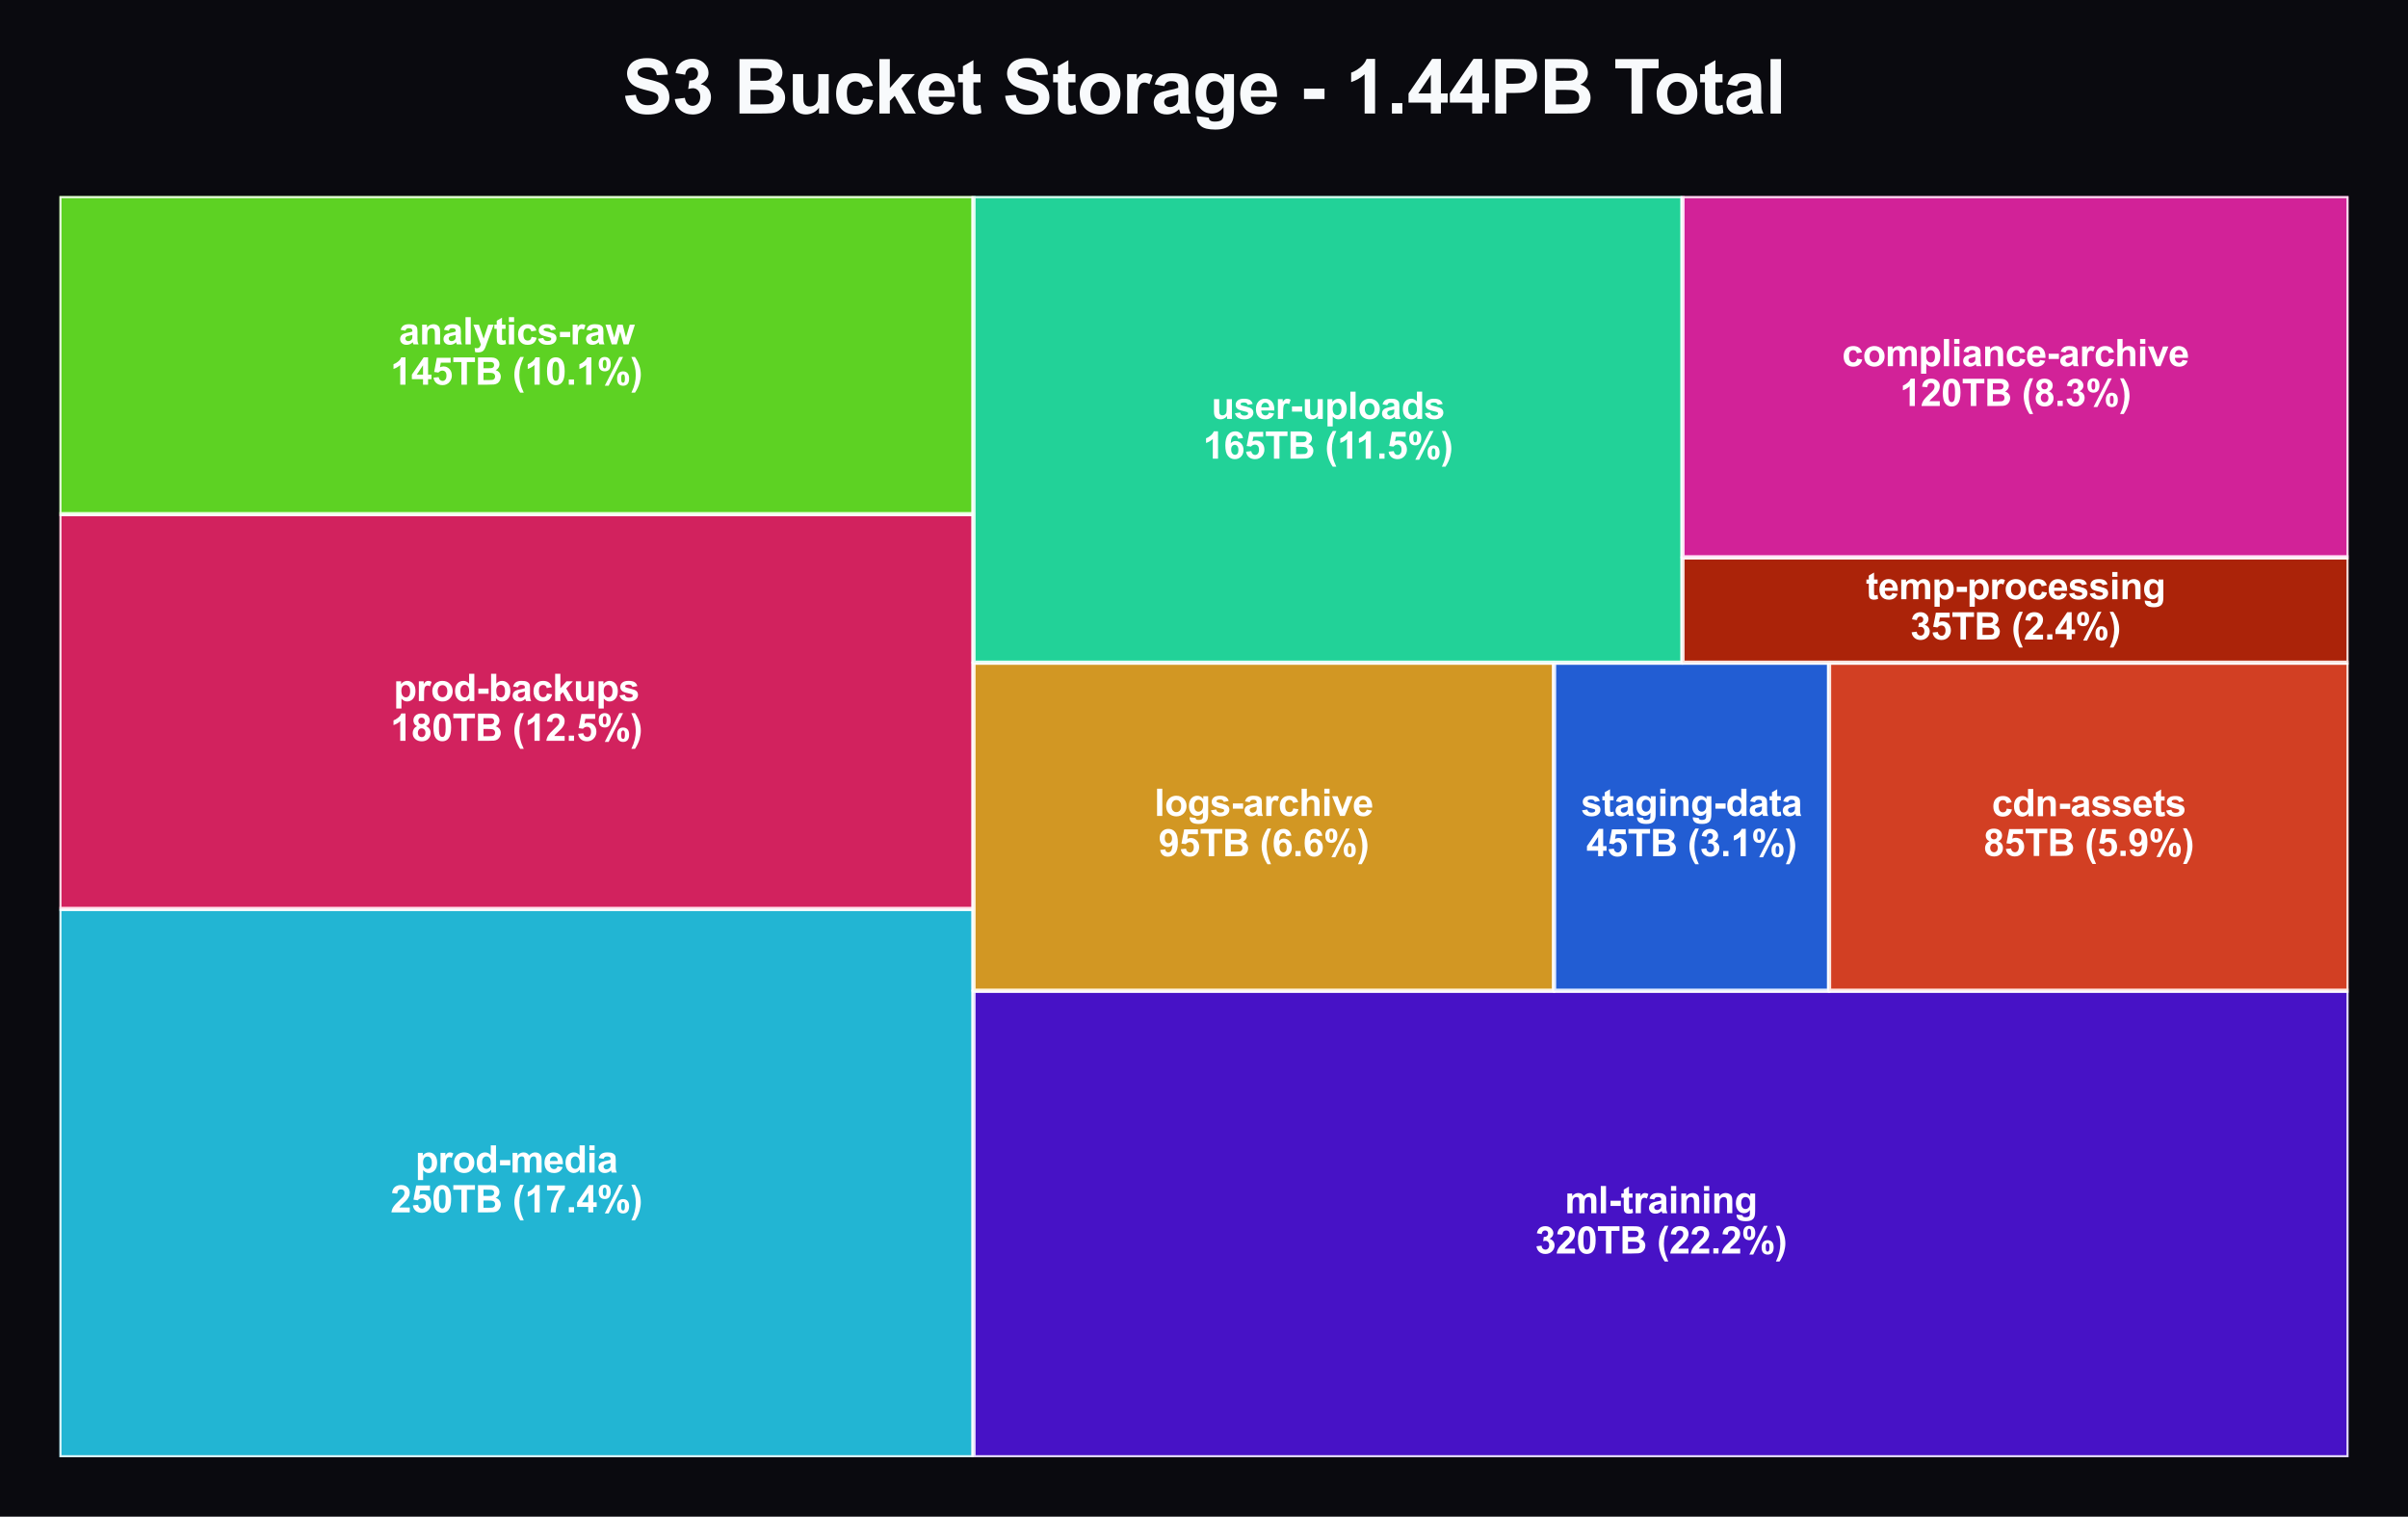
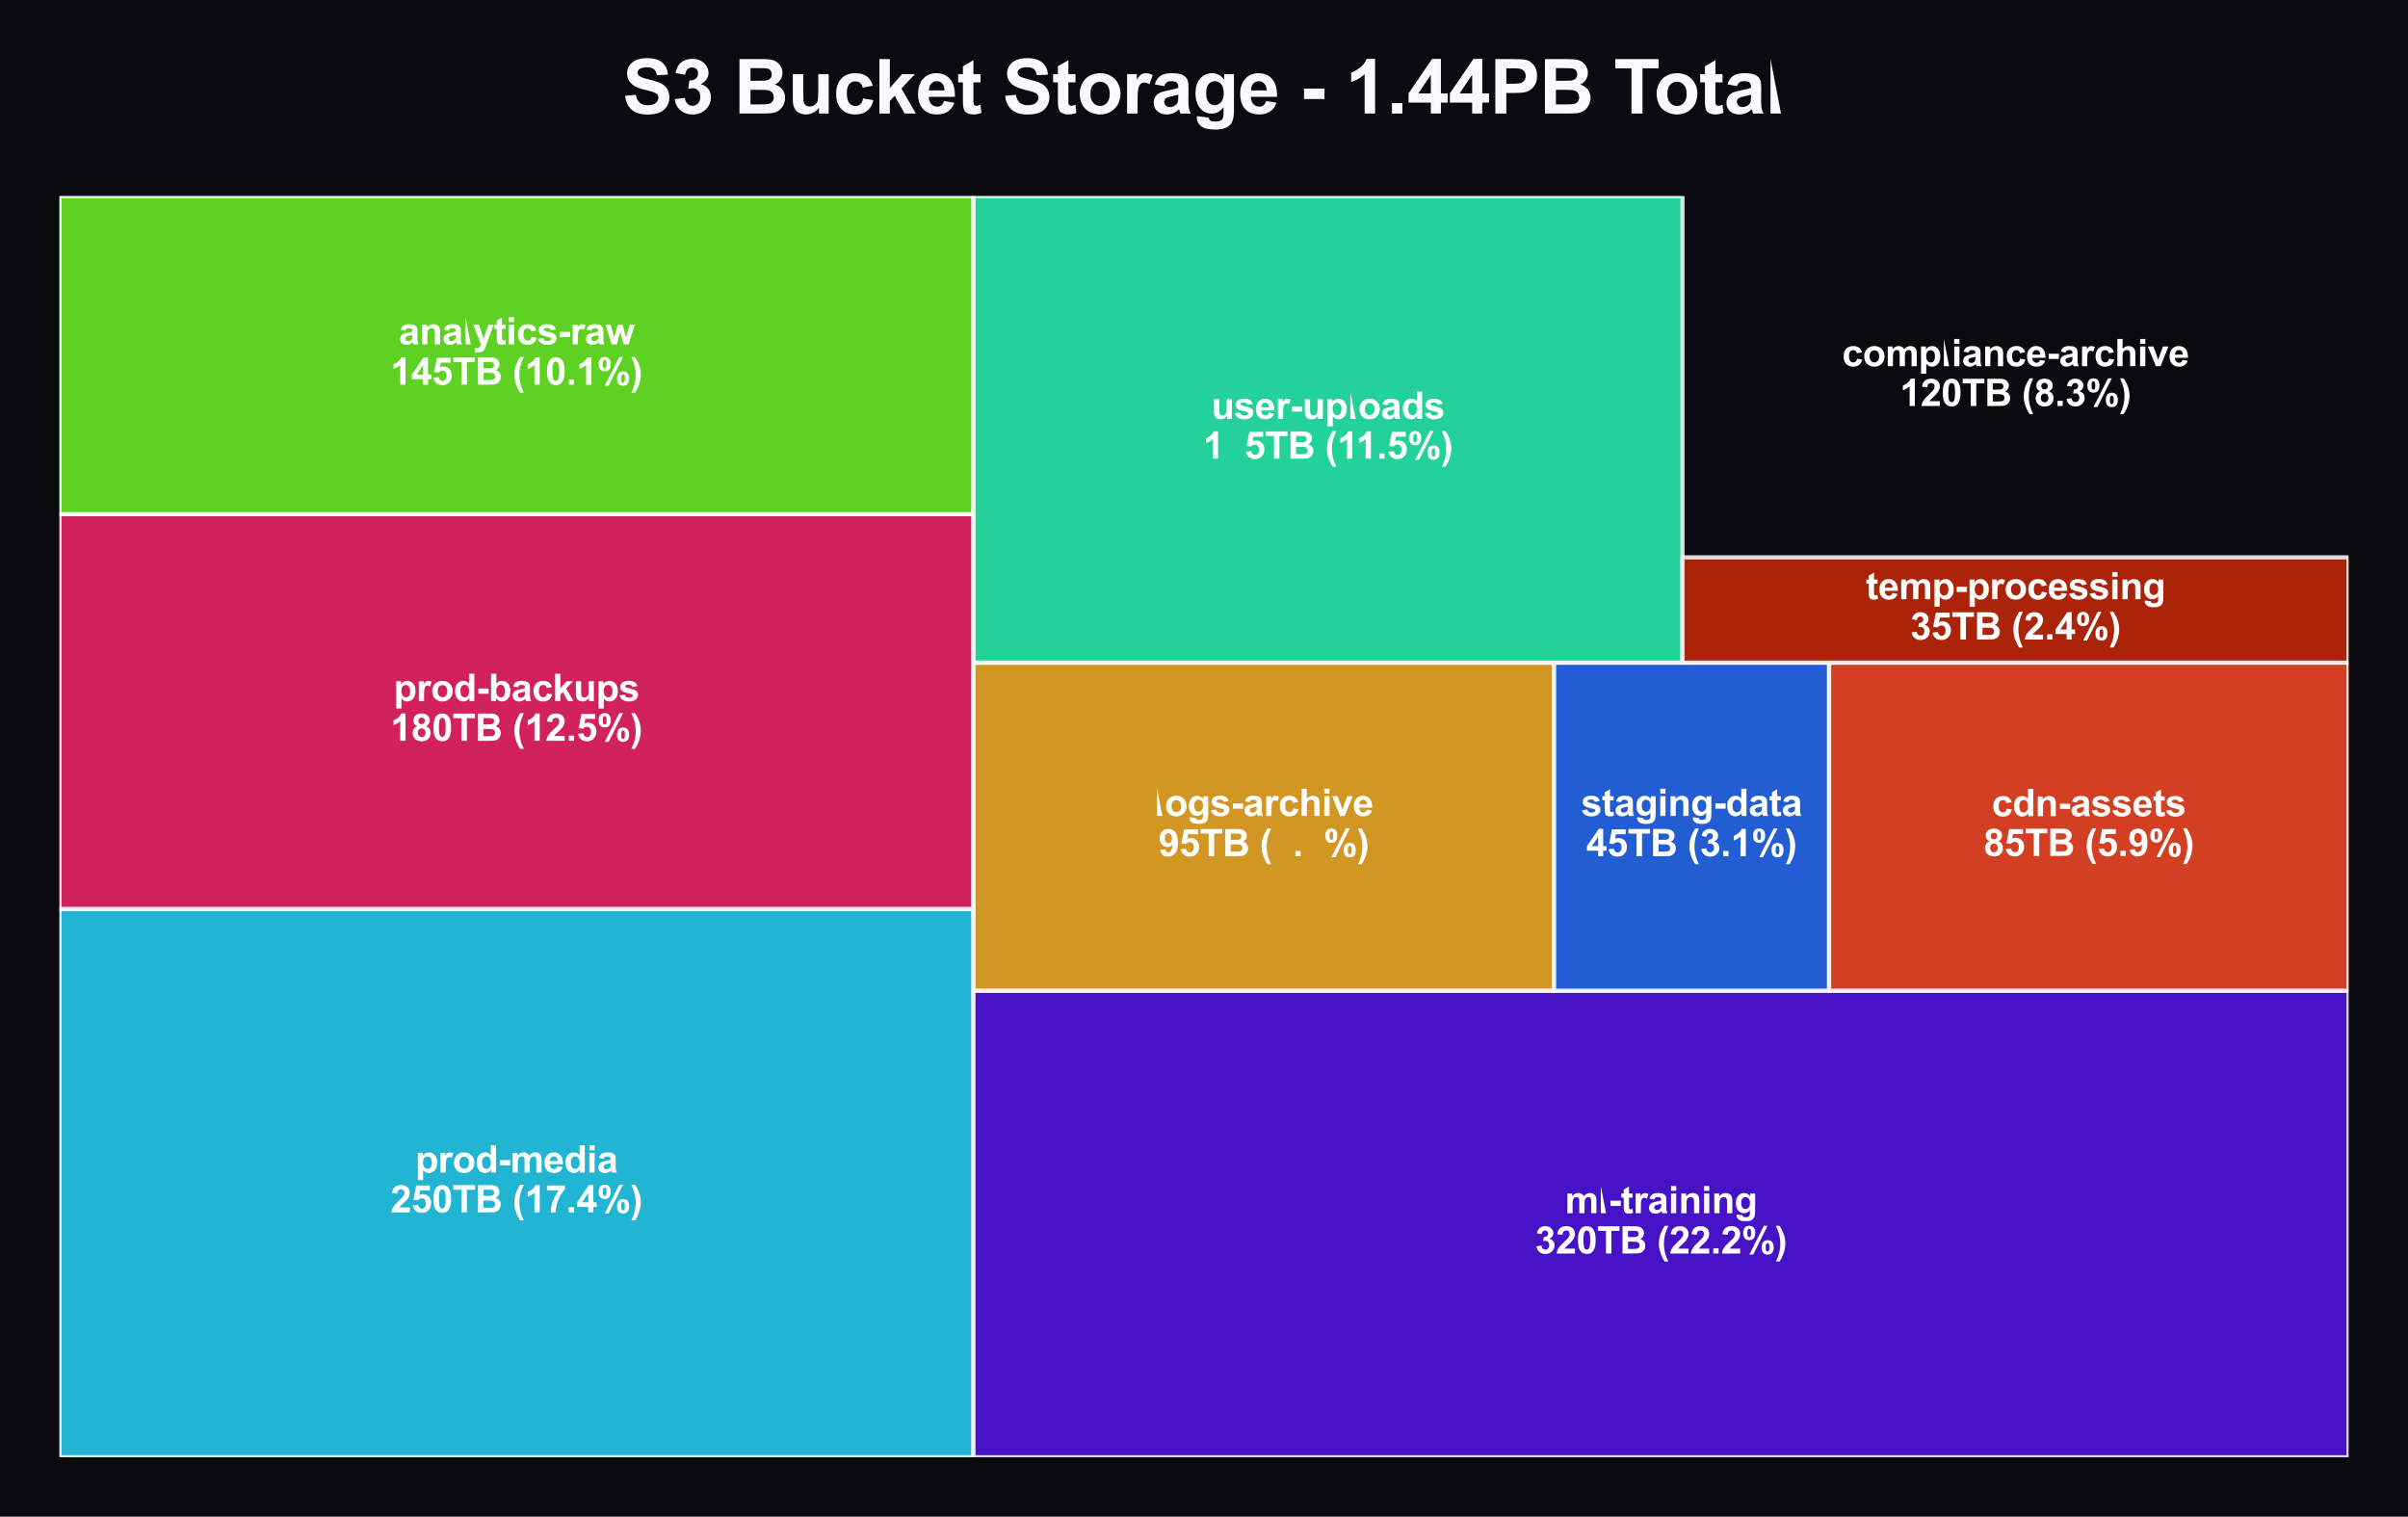
<svg xmlns="http://www.w3.org/2000/svg" xmlns:xlink="http://www.w3.org/1999/xlink" viewBox="0 0 583.2 367.343" version="1.1">
  <defs>
    <style type="text/css">*{stroke-linejoin: round; stroke-linecap: butt}</style>
  </defs>
  <g id="figure_1">
    <g id="patch_1">
      <path d="M 0 367.343  L 583.2 367.343  L 583.2 -0  L 0 -0  z " style="fill: #0a0a0f" />
    </g>
    <g id="axes_1">
      <g id="patch_2">
        <path d="M 14.4 352.943  L 235.775 352.943  L 235.775 220.143  L 14.4 220.143  z " clip-path="url(#p1e239b212c)" style="fill: #27d3f5; opacity: 0.85; stroke: #ffffff; stroke-linejoin: miter" />
      </g>
      <g id="patch_3">
        <path d="M 14.4 220.143  L 235.775 220.143  L 235.775 124.527  L 14.4 124.527  z " clip-path="url(#p1e239b212c)" style="fill: #f5276c; opacity: 0.85; stroke: #ffffff; stroke-linejoin: miter" />
      </g>
      <g id="patch_4">
        <path d="M 14.4 124.527  L 235.775 124.527  L 235.775 47.503  L 14.4 47.503  z " clip-path="url(#p1e239b212c)" style="fill: #6cf527; opacity: 0.85; stroke: #ffffff; stroke-linejoin: miter" />
      </g>
      <g id="patch_5">
        <path d="M 235.775 352.943  L 568.8 352.943  L 568.8 239.948  L 235.775 239.948  z " clip-path="url(#p1e239b212c)" style="fill: #5314e6; opacity: 0.85; stroke: #ffffff; stroke-linejoin: miter" />
      </g>
      <g id="patch_6">
        <path d="M 235.775 239.948  L 376.386 239.948  L 376.386 160.499  L 235.775 160.499  z " clip-path="url(#p1e239b212c)" style="fill: #f5b027; opacity: 0.85; stroke: #ffffff; stroke-linejoin: miter" />
      </g>
      <g id="patch_7">
        <path d="M 376.386 239.948  L 442.991 239.948  L 442.991 160.499  L 376.386 160.499  z " clip-path="url(#p1e239b212c)" style="fill: #276cf5; opacity: 0.85; stroke: #ffffff; stroke-linejoin: miter" />
      </g>
      <g id="patch_8">
        <path d="M 442.991 239.948  L 568.8 239.948  L 568.8 160.499  L 442.991 160.499  z " clip-path="url(#p1e239b212c)" style="fill: #f54927; opacity: 0.85; stroke: #ffffff; stroke-linejoin: miter" />
      </g>
      <g id="patch_9">
        <path d="M 235.775 160.499  L 407.491 160.499  L 407.491 47.503  L 235.775 47.503  z " clip-path="url(#p1e239b212c)" style="fill: #27f5b0; opacity: 0.85; stroke: #ffffff; stroke-linejoin: miter" />
      </g>
      <g id="patch_10">
        <path d="M 407.491 160.499  L 568.8 160.499  L 568.8 134.984  L 407.491 134.984  z " clip-path="url(#p1e239b212c)" style="fill: #c82909; opacity: 0.85; stroke: #ffffff; stroke-linejoin: miter" />
      </g>
      <g id="patch_11">
-         <path d="M 407.491 134.984  L 568.8 134.984  L 568.8 47.503  L 407.491 47.503  z " clip-path="url(#p1e239b212c)" style="fill: #f527b0; opacity: 0.85; stroke: #ffffff; stroke-linejoin: miter" />
-       </g>
+         </g>
      <g id="text_1">
        <g style="fill: #ffffff" transform="translate(100.587 283.998) scale(0.09 -0.09)">
          <defs>
            <path id="Arial-BoldMT-70" d="M 434 3319  L 1253 3319  L 1253 2831  Q 1413 3081 1684 3237  Q 1956 3394 2288 3394  Q 2866 3394 3269 2941  Q 3672 2488 3672 1678  Q 3672 847 3265 386  Q 2859 -75 2281 -75  Q 2006 -75 1782 34  Q 1559 144 1313 409  L 1313 -1263  L 434 -1263  L 434 3319  z M 1303 1716  Q 1303 1156 1525 889  Q 1747 622 2066 622  Q 2372 622 2575 867  Q 2778 1113 2778 1672  Q 2778 2194 2568 2447  Q 2359 2700 2050 2700  Q 1728 2700 1515 2451  Q 1303 2203 1303 1716  z " transform="scale(0.016)" />
            <path id="Arial-BoldMT-72" d="M 1300 0  L 422 0  L 422 3319  L 1238 3319  L 1238 2847  Q 1447 3181 1614 3287  Q 1781 3394 1994 3394  Q 2294 3394 2572 3228  L 2300 2463  Q 2078 2606 1888 2606  Q 1703 2606 1575 2504  Q 1447 2403 1373 2137  Q 1300 1872 1300 1025  L 1300 0  z " transform="scale(0.016)" />
            <path id="Arial-BoldMT-6f" d="M 256 1706  Q 256 2144 472 2553  Q 688 2963 1083 3178  Q 1478 3394 1966 3394  Q 2719 3394 3200 2905  Q 3681 2416 3681 1669  Q 3681 916 3195 420  Q 2709 -75 1972 -75  Q 1516 -75 1102 131  Q 688 338 472 736  Q 256 1134 256 1706  z M 1156 1659  Q 1156 1166 1390 903  Q 1625 641 1969 641  Q 2313 641 2545 903  Q 2778 1166 2778 1666  Q 2778 2153 2545 2415  Q 2313 2678 1969 2678  Q 1625 2678 1390 2415  Q 1156 2153 1156 1659  z " transform="scale(0.016)" />
            <path id="Arial-BoldMT-64" d="M 3503 0  L 2688 0  L 2688 488  Q 2484 203 2207 64  Q 1931 -75 1650 -75  Q 1078 -75 670 386  Q 263 847 263 1672  Q 263 2516 659 2955  Q 1056 3394 1663 3394  Q 2219 3394 2625 2931  L 2625 4581  L 3503 4581  L 3503 0  z M 1159 1731  Q 1159 1200 1306 963  Q 1519 619 1900 619  Q 2203 619 2415 876  Q 2628 1134 2628 1647  Q 2628 2219 2422 2470  Q 2216 2722 1894 2722  Q 1581 2722 1370 2473  Q 1159 2225 1159 1731  z " transform="scale(0.016)" />
            <path id="Arial-BoldMT-2d" d="M 359 1222  L 359 2100  L 2084 2100  L 2084 1222  L 359 1222  z " transform="scale(0.016)" />
            <path id="Arial-BoldMT-6d" d="M 394 3319  L 1203 3319  L 1203 2866  Q 1638 3394 2238 3394  Q 2556 3394 2790 3262  Q 3025 3131 3175 2866  Q 3394 3131 3647 3262  Q 3900 3394 4188 3394  Q 4553 3394 4806 3245  Q 5059 3097 5184 2809  Q 5275 2597 5275 2122  L 5275 0  L 4397 0  L 4397 1897  Q 4397 2391 4306 2534  Q 4184 2722 3931 2722  Q 3747 2722 3584 2609  Q 3422 2497 3350 2280  Q 3278 2063 3278 1594  L 3278 0  L 2400 0  L 2400 1819  Q 2400 2303 2353 2443  Q 2306 2584 2207 2653  Q 2109 2722 1941 2722  Q 1738 2722 1575 2612  Q 1413 2503 1342 2297  Q 1272 2091 1272 1613  L 1272 0  L 394 0  L 394 3319  z " transform="scale(0.016)" />
            <path id="Arial-BoldMT-65" d="M 2381 1056  L 3256 909  Q 3088 428 2723 176  Q 2359 -75 1813 -75  Q 947 -75 531 491  Q 203 944 203 1634  Q 203 2459 634 2926  Q 1066 3394 1725 3394  Q 2466 3394 2894 2905  Q 3322 2416 3303 1406  L 1103 1406  Q 1113 1016 1316 798  Q 1519 581 1822 581  Q 2028 581 2168 693  Q 2309 806 2381 1056  z M 2431 1944  Q 2422 2325 2234 2523  Q 2047 2722 1778 2722  Q 1491 2722 1303 2513  Q 1116 2303 1119 1944  L 2431 1944  z " transform="scale(0.016)" />
            <path id="Arial-BoldMT-69" d="M 459 3769  L 459 4581  L 1338 4581  L 1338 3769  L 459 3769  z M 459 0  L 459 3319  L 1338 3319  L 1338 0  L 459 0  z " transform="scale(0.016)" />
            <path id="Arial-BoldMT-61" d="M 1116 2306  L 319 2450  Q 453 2931 781 3162  Q 1109 3394 1756 3394  Q 2344 3394 2631 3255  Q 2919 3116 3036 2902  Q 3153 2688 3153 2116  L 3144 1091  Q 3144 653 3186 445  Q 3228 238 3344 0  L 2475 0  Q 2441 88 2391 259  Q 2369 338 2359 363  Q 2134 144 1878 34  Q 1622 -75 1331 -75  Q 819 -75 523 203  Q 228 481 228 906  Q 228 1188 362 1408  Q 497 1628 739 1745  Q 981 1863 1438 1950  Q 2053 2066 2291 2166  L 2291 2253  Q 2291 2506 2166 2614  Q 2041 2722 1694 2722  Q 1459 2722 1328 2630  Q 1197 2538 1116 2306  z M 2291 1594  Q 2122 1538 1756 1459  Q 1391 1381 1278 1306  Q 1106 1184 1106 997  Q 1106 813 1243 678  Q 1381 544 1594 544  Q 1831 544 2047 700  Q 2206 819 2256 991  Q 2291 1103 2291 1419  L 2291 1594  z " transform="scale(0.016)" />
          </defs>
          <use xlink:href="#Arial-BoldMT-70" />
          <use xlink:href="#Arial-BoldMT-72" transform="translate(61.084 0)" />
          <use xlink:href="#Arial-BoldMT-6f" transform="translate(100 0)" />
          <use xlink:href="#Arial-BoldMT-64" transform="translate(161.084 0)" />
          <use xlink:href="#Arial-BoldMT-2d" transform="translate(222.168 0)" />
          <use xlink:href="#Arial-BoldMT-6d" transform="translate(255.469 0)" />
          <use xlink:href="#Arial-BoldMT-65" transform="translate(344.385 0)" />
          <use xlink:href="#Arial-BoldMT-64" transform="translate(400 0)" />
          <use xlink:href="#Arial-BoldMT-69" transform="translate(461.084 0)" />
          <use xlink:href="#Arial-BoldMT-61" transform="translate(488.867 0)" />
        </g>
        <g style="fill: #ffffff" transform="translate(94.576 293.636) scale(0.09 -0.09)">
          <defs>
            <path id="Arial-BoldMT-32" d="M 3238 816  L 3238 0  L 159 0  Q 209 463 459 877  Q 709 1291 1447 1975  Q 2041 2528 2175 2725  Q 2356 2997 2356 3263  Q 2356 3556 2198 3714  Q 2041 3872 1763 3872  Q 1488 3872 1325 3706  Q 1163 3541 1138 3156  L 263 3244  Q 341 3969 753 4284  Q 1166 4600 1784 4600  Q 2463 4600 2850 4234  Q 3238 3869 3238 3325  Q 3238 3016 3127 2736  Q 3016 2456 2775 2150  Q 2616 1947 2200 1565  Q 1784 1184 1673 1059  Q 1563 934 1494 816  L 3238 816  z " transform="scale(0.016)" />
            <path id="Arial-BoldMT-35" d="M 284 1178  L 1159 1269  Q 1197 972 1381 798  Q 1566 625 1806 625  Q 2081 625 2272 848  Q 2463 1072 2463 1522  Q 2463 1944 2273 2155  Q 2084 2366 1781 2366  Q 1403 2366 1103 2031  L 391 2134  L 841 4519  L 3163 4519  L 3163 3697  L 1506 3697  L 1369 2919  Q 1663 3066 1969 3066  Q 2553 3066 2959 2641  Q 3366 2216 3366 1538  Q 3366 972 3038 528  Q 2591 -78 1797 -78  Q 1163 -78 763 262  Q 363 603 284 1178  z " transform="scale(0.016)" />
            <path id="Arial-BoldMT-30" d="M 1756 4600  Q 2422 4600 2797 4125  Q 3244 3563 3244 2259  Q 3244 959 2794 391  Q 2422 -78 1756 -78  Q 1088 -78 678 436  Q 269 950 269 2269  Q 269 3563 719 4131  Q 1091 4600 1756 4600  z M 1756 3872  Q 1597 3872 1472 3770  Q 1347 3669 1278 3406  Q 1188 3066 1188 2259  Q 1188 1453 1269 1151  Q 1350 850 1473 750  Q 1597 650 1756 650  Q 1916 650 2041 751  Q 2166 853 2234 1116  Q 2325 1453 2325 2259  Q 2325 3066 2244 3367  Q 2163 3669 2039 3770  Q 1916 3872 1756 3872  z " transform="scale(0.016)" />
            <path id="Arial-BoldMT-54" d="M 1497 0  L 1497 3806  L 138 3806  L 138 4581  L 3778 4581  L 3778 3806  L 2422 3806  L 2422 0  L 1497 0  z " transform="scale(0.016)" />
            <path id="Arial-BoldMT-42" d="M 469 4581  L 2300 4581  Q 2844 4581 3111 4536  Q 3378 4491 3589 4347  Q 3800 4203 3940 3964  Q 4081 3725 4081 3428  Q 4081 3106 3907 2837  Q 3734 2569 3438 2434  Q 3856 2313 4081 2019  Q 4306 1725 4306 1328  Q 4306 1016 4161 720  Q 4016 425 3764 248  Q 3513 72 3144 31  Q 2913 6 2028 0  L 469 0  L 469 4581  z M 1394 3819  L 1394 2759  L 2000 2759  Q 2541 2759 2672 2775  Q 2909 2803 3045 2939  Q 3181 3075 3181 3297  Q 3181 3509 3064 3642  Q 2947 3775 2716 3803  Q 2578 3819 1925 3819  L 1394 3819  z M 1394 1997  L 1394 772  L 2250 772  Q 2750 772 2884 800  Q 3091 838 3220 983  Q 3350 1128 3350 1372  Q 3350 1578 3250 1722  Q 3150 1866 2961 1931  Q 2772 1997 2141 1997  L 1394 1997  z " transform="scale(0.016)" />
            <path id="Arial-BoldMT-20" transform="scale(0.016)" />
            <path id="Arial-BoldMT-28" d="M 1916 -1347  L 1313 -1347  Q 834 -625 584 153  Q 334 931 334 1659  Q 334 2563 644 3369  Q 913 4069 1325 4659  L 1925 4659  Q 1497 3713 1336 3048  Q 1175 2384 1175 1641  Q 1175 1128 1270 590  Q 1366 53 1531 -431  Q 1641 -750 1916 -1347  z " transform="scale(0.016)" />
            <path id="Arial-BoldMT-31" d="M 2519 0  L 1641 0  L 1641 3309  Q 1159 2859 506 2644  L 506 3441  Q 850 3553 1253 3867  Q 1656 4181 1806 4600  L 2519 4600  L 2519 0  z " transform="scale(0.016)" />
            <path id="Arial-BoldMT-37" d="M 272 3703  L 272 4519  L 3275 4519  L 3275 3881  Q 2903 3516 2518 2831  Q 2134 2147 1932 1376  Q 1731 606 1734 0  L 888 0  Q 909 950 1279 1937  Q 1650 2925 2269 3703  L 272 3703  z " transform="scale(0.016)" />
            <path id="Arial-BoldMT-2e" d="M 459 0  L 459 878  L 1338 878  L 1338 0  L 459 0  z " transform="scale(0.016)" />
            <path id="Arial-BoldMT-34" d="M 1994 0  L 1994 922  L 119 922  L 119 1691  L 2106 4600  L 2844 4600  L 2844 1694  L 3413 1694  L 3413 922  L 2844 922  L 2844 0  L 1994 0  z M 1994 1694  L 1994 3259  L 941 1694  L 1994 1694  z " transform="scale(0.016)" />
            <path id="Arial-BoldMT-25" d="M 278 3450  Q 278 4066 548 4362  Q 819 4659 1281 4659  Q 1759 4659 2029 4364  Q 2300 4069 2300 3450  Q 2300 2834 2029 2537  Q 1759 2241 1297 2241  Q 819 2241 548 2536  Q 278 2831 278 3450  z M 963 3456  Q 963 3009 1066 2856  Q 1144 2744 1281 2744  Q 1422 2744 1500 2856  Q 1600 3009 1600 3456  Q 1600 3903 1500 4053  Q 1422 4169 1281 4169  Q 1144 4169 1066 4056  Q 963 3903 963 3456  z M 1950 -175  L 1300 -175  L 3741 4659  L 4372 4659  L 1950 -175  z M 3369 1028  Q 3369 1644 3639 1941  Q 3909 2238 4378 2238  Q 4850 2238 5120 1941  Q 5391 1644 5391 1028  Q 5391 409 5120 112  Q 4850 -184 4388 -184  Q 3909 -184 3639 112  Q 3369 409 3369 1028  z M 4053 1031  Q 4053 584 4156 434  Q 4234 319 4372 319  Q 4513 319 4588 431  Q 4691 584 4691 1031  Q 4691 1478 4591 1631  Q 4513 1744 4372 1744  Q 4231 1744 4156 1631  Q 4053 1478 4053 1031  z " transform="scale(0.016)" />
            <path id="Arial-BoldMT-29" d="M 216 -1347  Q 475 -791 581 -494  Q 688 -197 778 190  Q 869 578 912 926  Q 956 1275 956 1641  Q 956 2384 797 3048  Q 638 3713 209 4659  L 806 4659  Q 1278 3988 1539 3234  Q 1800 2481 1800 1706  Q 1800 1053 1594 306  Q 1359 -531 822 -1347  L 216 -1347  z " transform="scale(0.016)" />
          </defs>
          <use xlink:href="#Arial-BoldMT-32" />
          <use xlink:href="#Arial-BoldMT-35" transform="translate(55.615 0)" />
          <use xlink:href="#Arial-BoldMT-30" transform="translate(111.23 0)" />
          <use xlink:href="#Arial-BoldMT-54" transform="translate(166.846 0)" />
          <use xlink:href="#Arial-BoldMT-42" transform="translate(227.93 0)" />
          <use xlink:href="#Arial-BoldMT-20" transform="translate(300.146 0)" />
          <use xlink:href="#Arial-BoldMT-28" transform="translate(327.93 0)" />
          <use xlink:href="#Arial-BoldMT-31" transform="translate(361.23 0)" />
          <use xlink:href="#Arial-BoldMT-37" transform="translate(416.846 0)" />
          <use xlink:href="#Arial-BoldMT-2e" transform="translate(472.461 0)" />
          <use xlink:href="#Arial-BoldMT-34" transform="translate(500.244 0)" />
          <use xlink:href="#Arial-BoldMT-25" transform="translate(555.859 0)" />
          <use xlink:href="#Arial-BoldMT-29" transform="translate(644.775 0)" />
        </g>
      </g>
      <g id="text_2">
        <g style="fill: #ffffff" transform="translate(95.337 169.79) scale(0.09 -0.09)">
          <defs>
            <path id="Arial-BoldMT-62" d="M 422 0  L 422 4581  L 1300 4581  L 1300 2931  Q 1706 3394 2263 3394  Q 2869 3394 3266 2955  Q 3663 2516 3663 1694  Q 3663 844 3258 384  Q 2853 -75 2275 -75  Q 1991 -75 1714 67  Q 1438 209 1238 488  L 1238 0  L 422 0  z M 1294 1731  Q 1294 1216 1456 969  Q 1684 619 2063 619  Q 2353 619 2558 867  Q 2763 1116 2763 1650  Q 2763 2219 2556 2470  Q 2350 2722 2028 2722  Q 1713 2722 1503 2476  Q 1294 2231 1294 1731  z " transform="scale(0.016)" />
            <path id="Arial-BoldMT-63" d="M 3353 2338  L 2488 2181  Q 2444 2441 2289 2572  Q 2134 2703 1888 2703  Q 1559 2703 1364 2476  Q 1169 2250 1169 1719  Q 1169 1128 1367 884  Q 1566 641 1900 641  Q 2150 641 2309 783  Q 2469 925 2534 1272  L 3397 1125  Q 3263 531 2881 228  Q 2500 -75 1859 -75  Q 1131 -75 698 384  Q 266 844 266 1656  Q 266 2478 700 2936  Q 1134 3394 1875 3394  Q 2481 3394 2839 3133  Q 3197 2872 3353 2338  z " transform="scale(0.016)" />
            <path id="Arial-BoldMT-6b" d="M 428 0  L 428 4581  L 1306 4581  L 1306 2150  L 2334 3319  L 3416 3319  L 2281 2106  L 3497 0  L 2550 0  L 1716 1491  L 1306 1063  L 1306 0  L 428 0  z " transform="scale(0.016)" />
            <path id="Arial-BoldMT-75" d="M 2644 0  L 2644 497  Q 2463 231 2167 78  Q 1872 -75 1544 -75  Q 1209 -75 943 72  Q 678 219 559 484  Q 441 750 441 1219  L 441 3319  L 1319 3319  L 1319 1794  Q 1319 1094 1367 936  Q 1416 778 1544 686  Q 1672 594 1869 594  Q 2094 594 2272 717  Q 2450 841 2515 1023  Q 2581 1206 2581 1919  L 2581 3319  L 3459 3319  L 3459 0  L 2644 0  z " transform="scale(0.016)" />
            <path id="Arial-BoldMT-73" d="M 150 947  L 1031 1081  Q 1088 825 1259 692  Q 1431 559 1741 559  Q 2081 559 2253 684  Q 2369 772 2369 919  Q 2369 1019 2306 1084  Q 2241 1147 2013 1200  Q 950 1434 666 1628  Q 272 1897 272 2375  Q 272 2806 612 3100  Q 953 3394 1669 3394  Q 2350 3394 2681 3172  Q 3013 2950 3138 2516  L 2309 2363  Q 2256 2556 2107 2659  Q 1959 2763 1684 2763  Q 1338 2763 1188 2666  Q 1088 2597 1088 2488  Q 1088 2394 1175 2328  Q 1294 2241 1995 2081  Q 2697 1922 2975 1691  Q 3250 1456 3250 1038  Q 3250 581 2869 253  Q 2488 -75 1741 -75  Q 1063 -75 667 200  Q 272 475 150 947  z " transform="scale(0.016)" />
          </defs>
          <use xlink:href="#Arial-BoldMT-70" />
          <use xlink:href="#Arial-BoldMT-72" transform="translate(61.084 0)" />
          <use xlink:href="#Arial-BoldMT-6f" transform="translate(100 0)" />
          <use xlink:href="#Arial-BoldMT-64" transform="translate(161.084 0)" />
          <use xlink:href="#Arial-BoldMT-2d" transform="translate(222.168 0)" />
          <use xlink:href="#Arial-BoldMT-62" transform="translate(255.469 0)" />
          <use xlink:href="#Arial-BoldMT-61" transform="translate(316.553 0)" />
          <use xlink:href="#Arial-BoldMT-63" transform="translate(372.168 0)" />
          <use xlink:href="#Arial-BoldMT-6b" transform="translate(427.783 0)" />
          <use xlink:href="#Arial-BoldMT-75" transform="translate(483.398 0)" />
          <use xlink:href="#Arial-BoldMT-70" transform="translate(544.482 0)" />
          <use xlink:href="#Arial-BoldMT-73" transform="translate(605.566 0)" />
        </g>
        <g style="fill: #ffffff" transform="translate(94.576 179.428) scale(0.09 -0.09)">
          <defs>
            <path id="Arial-BoldMT-38" d="M 1025 2472  Q 684 2616 529 2867  Q 375 3119 375 3419  Q 375 3931 733 4265  Q 1091 4600 1750 4600  Q 2403 4600 2764 4265  Q 3125 3931 3125 3419  Q 3125 3100 2959 2851  Q 2794 2603 2494 2472  Q 2875 2319 3073 2025  Q 3272 1731 3272 1347  Q 3272 713 2867 316  Q 2463 -81 1791 -81  Q 1166 -81 750 247  Q 259 634 259 1309  Q 259 1681 443 1992  Q 628 2303 1025 2472  z M 1206 3356  Q 1206 3094 1354 2947  Q 1503 2800 1750 2800  Q 2000 2800 2150 2948  Q 2300 3097 2300 3359  Q 2300 3606 2151 3754  Q 2003 3903 1759 3903  Q 1506 3903 1356 3753  Q 1206 3603 1206 3356  z M 1125 1394  Q 1125 1031 1311 828  Q 1497 625 1775 625  Q 2047 625 2225 820  Q 2403 1016 2403 1384  Q 2403 1706 2222 1901  Q 2041 2097 1763 2097  Q 1441 2097 1283 1875  Q 1125 1653 1125 1394  z " transform="scale(0.016)" />
          </defs>
          <use xlink:href="#Arial-BoldMT-31" />
          <use xlink:href="#Arial-BoldMT-38" transform="translate(55.615 0)" />
          <use xlink:href="#Arial-BoldMT-30" transform="translate(111.23 0)" />
          <use xlink:href="#Arial-BoldMT-54" transform="translate(166.846 0)" />
          <use xlink:href="#Arial-BoldMT-42" transform="translate(227.93 0)" />
          <use xlink:href="#Arial-BoldMT-20" transform="translate(300.146 0)" />
          <use xlink:href="#Arial-BoldMT-28" transform="translate(327.93 0)" />
          <use xlink:href="#Arial-BoldMT-31" transform="translate(361.23 0)" />
          <use xlink:href="#Arial-BoldMT-32" transform="translate(416.846 0)" />
          <use xlink:href="#Arial-BoldMT-2e" transform="translate(472.461 0)" />
          <use xlink:href="#Arial-BoldMT-35" transform="translate(500.244 0)" />
          <use xlink:href="#Arial-BoldMT-25" transform="translate(555.859 0)" />
          <use xlink:href="#Arial-BoldMT-29" transform="translate(644.775 0)" />
        </g>
      </g>
      <g id="text_3">
        <g style="fill: #ffffff" transform="translate(96.576 83.411) scale(0.09 -0.09)">
          <defs>
            <path id="Arial-BoldMT-6e" d="M 3478 0  L 2600 0  L 2600 1694  Q 2600 2231 2544 2389  Q 2488 2547 2361 2634  Q 2234 2722 2056 2722  Q 1828 2722 1647 2597  Q 1466 2472 1398 2265  Q 1331 2059 1331 1503  L 1331 0  L 453 0  L 453 3319  L 1269 3319  L 1269 2831  Q 1703 3394 2363 3394  Q 2653 3394 2893 3289  Q 3134 3184 3257 3021  Q 3381 2859 3429 2653  Q 3478 2447 3478 2063  L 3478 0  z " transform="scale(0.016)" />
-             <path id="Arial-BoldMT-6c" d="M 459 0  L 459 4581  L 1338 4581  L 1338 0  L 459 0  z " transform="scale(0.016)" />
+             <path id="Arial-BoldMT-6c" d="M 459 0  L 459 4581  L 1338 0  L 459 0  z " transform="scale(0.016)" />
            <path id="Arial-BoldMT-79" d="M 44 3319  L 978 3319  L 1772 963  L 2547 3319  L 3456 3319  L 2284 125  L 2075 -453  Q 1959 -744 1854 -897  Q 1750 -1050 1614 -1145  Q 1478 -1241 1279 -1294  Q 1081 -1347 831 -1347  Q 578 -1347 334 -1294  L 256 -606  Q 463 -647 628 -647  Q 934 -647 1081 -467  Q 1228 -288 1306 -9  L 44 3319  z " transform="scale(0.016)" />
            <path id="Arial-BoldMT-74" d="M 1981 3319  L 1981 2619  L 1381 2619  L 1381 1281  Q 1381 875 1398 808  Q 1416 741 1477 697  Q 1538 653 1625 653  Q 1747 653 1978 738  L 2053 56  Q 1747 -75 1359 -75  Q 1122 -75 931 4  Q 741 84 652 211  Q 563 338 528 553  Q 500 706 500 1172  L 500 2619  L 97 2619  L 97 3319  L 500 3319  L 500 3978  L 1381 4491  L 1381 3319  L 1981 3319  z " transform="scale(0.016)" />
            <path id="Arial-BoldMT-77" d="M 1078 0  L 28 3319  L 881 3319  L 1503 1144  L 2075 3319  L 2922 3319  L 3475 1144  L 4109 3319  L 4975 3319  L 3909 0  L 3066 0  L 2494 2134  L 1931 0  L 1078 0  z " transform="scale(0.016)" />
          </defs>
          <use xlink:href="#Arial-BoldMT-61" />
          <use xlink:href="#Arial-BoldMT-6e" transform="translate(55.615 0)" />
          <use xlink:href="#Arial-BoldMT-61" transform="translate(116.699 0)" />
          <use xlink:href="#Arial-BoldMT-6c" transform="translate(172.314 0)" />
          <use xlink:href="#Arial-BoldMT-79" transform="translate(200.098 0)" />
          <use xlink:href="#Arial-BoldMT-74" transform="translate(255.713 0)" />
          <use xlink:href="#Arial-BoldMT-69" transform="translate(289.014 0)" />
          <use xlink:href="#Arial-BoldMT-63" transform="translate(316.797 0)" />
          <use xlink:href="#Arial-BoldMT-73" transform="translate(372.412 0)" />
          <use xlink:href="#Arial-BoldMT-2d" transform="translate(428.027 0)" />
          <use xlink:href="#Arial-BoldMT-72" transform="translate(461.328 0)" />
          <use xlink:href="#Arial-BoldMT-61" transform="translate(500.244 0)" />
          <use xlink:href="#Arial-BoldMT-77" transform="translate(555.859 0)" />
        </g>
        <g style="fill: #ffffff" transform="translate(94.576 93.167) scale(0.09 -0.09)">
          <use xlink:href="#Arial-BoldMT-31" />
          <use xlink:href="#Arial-BoldMT-34" transform="translate(55.615 0)" />
          <use xlink:href="#Arial-BoldMT-35" transform="translate(111.23 0)" />
          <use xlink:href="#Arial-BoldMT-54" transform="translate(166.846 0)" />
          <use xlink:href="#Arial-BoldMT-42" transform="translate(227.93 0)" />
          <use xlink:href="#Arial-BoldMT-20" transform="translate(300.146 0)" />
          <use xlink:href="#Arial-BoldMT-28" transform="translate(327.93 0)" />
          <use xlink:href="#Arial-BoldMT-31" transform="translate(361.23 0)" />
          <use xlink:href="#Arial-BoldMT-30" transform="translate(416.846 0)" />
          <use xlink:href="#Arial-BoldMT-2e" transform="translate(472.461 0)" />
          <use xlink:href="#Arial-BoldMT-31" transform="translate(500.244 0)" />
          <use xlink:href="#Arial-BoldMT-25" transform="translate(555.859 0)" />
          <use xlink:href="#Arial-BoldMT-29" transform="translate(644.775 0)" />
        </g>
      </g>
      <g id="text_4">
        <g style="fill: #ffffff" transform="translate(379.039 293.842) scale(0.09 -0.09)">
          <defs>
            <path id="Arial-BoldMT-67" d="M 378 -219  L 1381 -341  Q 1406 -516 1497 -581  Q 1622 -675 1891 -675  Q 2234 -675 2406 -572  Q 2522 -503 2581 -350  Q 2622 -241 2622 53  L 2622 538  Q 2228 0 1628 0  Q 959 0 569 566  Q 263 1013 263 1678  Q 263 2513 664 2953  Q 1066 3394 1663 3394  Q 2278 3394 2678 2853  L 2678 3319  L 3500 3319  L 3500 341  Q 3500 -247 3403 -537  Q 3306 -828 3131 -993  Q 2956 -1159 2664 -1253  Q 2372 -1347 1925 -1347  Q 1081 -1347 728 -1058  Q 375 -769 375 -325  Q 375 -281 378 -219  z M 1163 1728  Q 1163 1200 1367 954  Q 1572 709 1872 709  Q 2194 709 2416 961  Q 2638 1213 2638 1706  Q 2638 2222 2425 2472  Q 2213 2722 1888 2722  Q 1572 2722 1367 2476  Q 1163 2231 1163 1728  z " transform="scale(0.016)" />
          </defs>
          <use xlink:href="#Arial-BoldMT-6d" />
          <use xlink:href="#Arial-BoldMT-6c" transform="translate(88.916 0)" />
          <use xlink:href="#Arial-BoldMT-2d" transform="translate(116.699 0)" />
          <use xlink:href="#Arial-BoldMT-74" transform="translate(150 0)" />
          <use xlink:href="#Arial-BoldMT-72" transform="translate(183.301 0)" />
          <use xlink:href="#Arial-BoldMT-61" transform="translate(222.217 0)" />
          <use xlink:href="#Arial-BoldMT-69" transform="translate(277.832 0)" />
          <use xlink:href="#Arial-BoldMT-6e" transform="translate(305.615 0)" />
          <use xlink:href="#Arial-BoldMT-69" transform="translate(366.699 0)" />
          <use xlink:href="#Arial-BoldMT-6e" transform="translate(394.482 0)" />
          <use xlink:href="#Arial-BoldMT-67" transform="translate(455.566 0)" />
        </g>
        <g style="fill: #ffffff" transform="translate(371.776 303.598) scale(0.09 -0.09)">
          <defs>
            <path id="Arial-BoldMT-33" d="M 241 1216  L 1091 1319  Q 1131 994 1309 822  Q 1488 650 1741 650  Q 2013 650 2198 856  Q 2384 1063 2384 1413  Q 2384 1744 2206 1937  Q 2028 2131 1772 2131  Q 1603 2131 1369 2066  L 1466 2781  Q 1822 2772 2009 2936  Q 2197 3100 2197 3372  Q 2197 3603 2059 3740  Q 1922 3878 1694 3878  Q 1469 3878 1309 3722  Q 1150 3566 1116 3266  L 306 3403  Q 391 3819 561 4067  Q 731 4316 1036 4458  Q 1341 4600 1719 4600  Q 2366 4600 2756 4188  Q 3078 3850 3078 3425  Q 3078 2822 2419 2463  Q 2813 2378 3048 2084  Q 3284 1791 3284 1375  Q 3284 772 2843 347  Q 2403 -78 1747 -78  Q 1125 -78 715 280  Q 306 638 241 1216  z " transform="scale(0.016)" />
          </defs>
          <use xlink:href="#Arial-BoldMT-33" />
          <use xlink:href="#Arial-BoldMT-32" transform="translate(55.615 0)" />
          <use xlink:href="#Arial-BoldMT-30" transform="translate(111.23 0)" />
          <use xlink:href="#Arial-BoldMT-54" transform="translate(166.846 0)" />
          <use xlink:href="#Arial-BoldMT-42" transform="translate(227.93 0)" />
          <use xlink:href="#Arial-BoldMT-20" transform="translate(300.146 0)" />
          <use xlink:href="#Arial-BoldMT-28" transform="translate(327.93 0)" />
          <use xlink:href="#Arial-BoldMT-32" transform="translate(361.23 0)" />
          <use xlink:href="#Arial-BoldMT-32" transform="translate(416.846 0)" />
          <use xlink:href="#Arial-BoldMT-2e" transform="translate(472.461 0)" />
          <use xlink:href="#Arial-BoldMT-32" transform="translate(500.244 0)" />
          <use xlink:href="#Arial-BoldMT-25" transform="translate(555.859 0)" />
          <use xlink:href="#Arial-BoldMT-29" transform="translate(644.775 0)" />
        </g>
      </g>
      <g id="text_5">
        <g style="fill: #ffffff" transform="translate(279.572 197.619) scale(0.09 -0.09)">
          <defs>
            <path id="Arial-BoldMT-68" d="M 1334 4581  L 1334 2897  Q 1759 3394 2350 3394  Q 2653 3394 2897 3281  Q 3141 3169 3264 2994  Q 3388 2819 3433 2606  Q 3478 2394 3478 1947  L 3478 0  L 2600 0  L 2600 1753  Q 2600 2275 2550 2415  Q 2500 2556 2373 2639  Q 2247 2722 2056 2722  Q 1838 2722 1666 2615  Q 1494 2509 1414 2295  Q 1334 2081 1334 1663  L 1334 0  L 456 0  L 456 4581  L 1334 4581  z " transform="scale(0.016)" />
            <path id="Arial-BoldMT-76" d="M 1372 0  L 34 3319  L 956 3319  L 1581 1625  L 1763 1059  Q 1834 1275 1853 1344  Q 1897 1484 1947 1625  L 2578 3319  L 3481 3319  L 2163 0  L 1372 0  z " transform="scale(0.016)" />
          </defs>
          <use xlink:href="#Arial-BoldMT-6c" />
          <use xlink:href="#Arial-BoldMT-6f" transform="translate(27.783 0)" />
          <use xlink:href="#Arial-BoldMT-67" transform="translate(88.867 0)" />
          <use xlink:href="#Arial-BoldMT-73" transform="translate(149.951 0)" />
          <use xlink:href="#Arial-BoldMT-2d" transform="translate(205.566 0)" />
          <use xlink:href="#Arial-BoldMT-61" transform="translate(238.867 0)" />
          <use xlink:href="#Arial-BoldMT-72" transform="translate(294.482 0)" />
          <use xlink:href="#Arial-BoldMT-63" transform="translate(333.398 0)" />
          <use xlink:href="#Arial-BoldMT-68" transform="translate(389.014 0)" />
          <use xlink:href="#Arial-BoldMT-69" transform="translate(450.098 0)" />
          <use xlink:href="#Arial-BoldMT-76" transform="translate(477.881 0)" />
          <use xlink:href="#Arial-BoldMT-65" transform="translate(533.496 0)" />
        </g>
        <g style="fill: #ffffff" transform="translate(280.574 207.375) scale(0.09 -0.09)">
          <defs>
            <path id="Arial-BoldMT-39" d="M 291 1059  L 1141 1153  Q 1172 894 1303 769  Q 1434 644 1650 644  Q 1922 644 2112 894  Q 2303 1144 2356 1931  Q 2025 1547 1528 1547  Q 988 1547 595 1964  Q 203 2381 203 3050  Q 203 3747 617 4173  Q 1031 4600 1672 4600  Q 2369 4600 2816 4061  Q 3263 3522 3263 2288  Q 3263 1031 2797 475  Q 2331 -81 1584 -81  Q 1047 -81 715 205  Q 384 491 291 1059  z M 2278 2978  Q 2278 3403 2083 3637  Q 1888 3872 1631 3872  Q 1388 3872 1227 3680  Q 1066 3488 1066 3050  Q 1066 2606 1241 2398  Q 1416 2191 1678 2191  Q 1931 2191 2104 2391  Q 2278 2591 2278 2978  z " transform="scale(0.016)" />
-             <path id="Arial-BoldMT-36" d="M 3247 3459  L 2397 3366  Q 2366 3628 2234 3753  Q 2103 3878 1894 3878  Q 1616 3878 1423 3628  Q 1231 3378 1181 2588  Q 1509 2975 1997 2975  Q 2547 2975 2939 2556  Q 3331 2138 3331 1475  Q 3331 772 2918 347  Q 2506 -78 1859 -78  Q 1166 -78 719 461  Q 272 1000 272 2228  Q 272 3488 737 4044  Q 1203 4600 1947 4600  Q 2469 4600 2811 4308  Q 3153 4016 3247 3459  z M 1256 1544  Q 1256 1116 1453 883  Q 1650 650 1903 650  Q 2147 650 2309 840  Q 2472 1031 2472 1466  Q 2472 1913 2297 2120  Q 2122 2328 1859 2328  Q 1606 2328 1431 2129  Q 1256 1931 1256 1544  z " transform="scale(0.016)" />
          </defs>
          <use xlink:href="#Arial-BoldMT-39" />
          <use xlink:href="#Arial-BoldMT-35" transform="translate(55.615 0)" />
          <use xlink:href="#Arial-BoldMT-54" transform="translate(111.23 0)" />
          <use xlink:href="#Arial-BoldMT-42" transform="translate(172.314 0)" />
          <use xlink:href="#Arial-BoldMT-20" transform="translate(244.531 0)" />
          <use xlink:href="#Arial-BoldMT-28" transform="translate(272.314 0)" />
          <use xlink:href="#Arial-BoldMT-36" transform="translate(305.615 0)" />
          <use xlink:href="#Arial-BoldMT-2e" transform="translate(361.23 0)" />
          <use xlink:href="#Arial-BoldMT-36" transform="translate(389.014 0)" />
          <use xlink:href="#Arial-BoldMT-25" transform="translate(444.629 0)" />
          <use xlink:href="#Arial-BoldMT-29" transform="translate(533.545 0)" />
        </g>
      </g>
      <g id="text_6">
        <g style="fill: #ffffff" transform="translate(382.939 197.619) scale(0.09 -0.09)">
          <use xlink:href="#Arial-BoldMT-73" />
          <use xlink:href="#Arial-BoldMT-74" transform="translate(55.615 0)" />
          <use xlink:href="#Arial-BoldMT-61" transform="translate(88.916 0)" />
          <use xlink:href="#Arial-BoldMT-67" transform="translate(144.531 0)" />
          <use xlink:href="#Arial-BoldMT-69" transform="translate(205.615 0)" />
          <use xlink:href="#Arial-BoldMT-6e" transform="translate(233.398 0)" />
          <use xlink:href="#Arial-BoldMT-67" transform="translate(294.482 0)" />
          <use xlink:href="#Arial-BoldMT-2d" transform="translate(355.566 0)" />
          <use xlink:href="#Arial-BoldMT-64" transform="translate(388.867 0)" />
          <use xlink:href="#Arial-BoldMT-61" transform="translate(449.951 0)" />
          <use xlink:href="#Arial-BoldMT-74" transform="translate(505.566 0)" />
          <use xlink:href="#Arial-BoldMT-61" transform="translate(538.867 0)" />
        </g>
        <g style="fill: #ffffff" transform="translate(384.181 207.375) scale(0.09 -0.09)">
          <use xlink:href="#Arial-BoldMT-34" />
          <use xlink:href="#Arial-BoldMT-35" transform="translate(55.615 0)" />
          <use xlink:href="#Arial-BoldMT-54" transform="translate(111.23 0)" />
          <use xlink:href="#Arial-BoldMT-42" transform="translate(172.314 0)" />
          <use xlink:href="#Arial-BoldMT-20" transform="translate(244.531 0)" />
          <use xlink:href="#Arial-BoldMT-28" transform="translate(272.314 0)" />
          <use xlink:href="#Arial-BoldMT-33" transform="translate(305.615 0)" />
          <use xlink:href="#Arial-BoldMT-2e" transform="translate(361.23 0)" />
          <use xlink:href="#Arial-BoldMT-31" transform="translate(389.014 0)" />
          <use xlink:href="#Arial-BoldMT-25" transform="translate(444.629 0)" />
          <use xlink:href="#Arial-BoldMT-29" transform="translate(533.545 0)" />
        </g>
      </g>
      <g id="text_7">
        <g style="fill: #ffffff" transform="translate(482.387 197.678) scale(0.09 -0.09)">
          <use xlink:href="#Arial-BoldMT-63" />
          <use xlink:href="#Arial-BoldMT-64" transform="translate(55.615 0)" />
          <use xlink:href="#Arial-BoldMT-6e" transform="translate(116.699 0)" />
          <use xlink:href="#Arial-BoldMT-2d" transform="translate(177.783 0)" />
          <use xlink:href="#Arial-BoldMT-61" transform="translate(211.084 0)" />
          <use xlink:href="#Arial-BoldMT-73" transform="translate(266.699 0)" />
          <use xlink:href="#Arial-BoldMT-73" transform="translate(322.314 0)" />
          <use xlink:href="#Arial-BoldMT-65" transform="translate(377.93 0)" />
          <use xlink:href="#Arial-BoldMT-74" transform="translate(433.545 0)" />
          <use xlink:href="#Arial-BoldMT-73" transform="translate(466.846 0)" />
        </g>
        <g style="fill: #ffffff" transform="translate(480.389 207.316) scale(0.09 -0.09)">
          <use xlink:href="#Arial-BoldMT-38" />
          <use xlink:href="#Arial-BoldMT-35" transform="translate(55.615 0)" />
          <use xlink:href="#Arial-BoldMT-54" transform="translate(111.23 0)" />
          <use xlink:href="#Arial-BoldMT-42" transform="translate(172.314 0)" />
          <use xlink:href="#Arial-BoldMT-20" transform="translate(244.531 0)" />
          <use xlink:href="#Arial-BoldMT-28" transform="translate(272.314 0)" />
          <use xlink:href="#Arial-BoldMT-35" transform="translate(305.615 0)" />
          <use xlink:href="#Arial-BoldMT-2e" transform="translate(361.23 0)" />
          <use xlink:href="#Arial-BoldMT-39" transform="translate(389.014 0)" />
          <use xlink:href="#Arial-BoldMT-25" transform="translate(444.629 0)" />
          <use xlink:href="#Arial-BoldMT-29" transform="translate(533.545 0)" />
        </g>
      </g>
      <g id="text_8">
        <g style="fill: #ffffff" transform="translate(293.381 101.456) scale(0.09 -0.09)">
          <use xlink:href="#Arial-BoldMT-75" />
          <use xlink:href="#Arial-BoldMT-73" transform="translate(61.084 0)" />
          <use xlink:href="#Arial-BoldMT-65" transform="translate(116.699 0)" />
          <use xlink:href="#Arial-BoldMT-72" transform="translate(172.314 0)" />
          <use xlink:href="#Arial-BoldMT-2d" transform="translate(211.23 0)" />
          <use xlink:href="#Arial-BoldMT-75" transform="translate(244.531 0)" />
          <use xlink:href="#Arial-BoldMT-70" transform="translate(305.615 0)" />
          <use xlink:href="#Arial-BoldMT-6c" transform="translate(366.699 0)" />
          <use xlink:href="#Arial-BoldMT-6f" transform="translate(394.482 0)" />
          <use xlink:href="#Arial-BoldMT-61" transform="translate(455.566 0)" />
          <use xlink:href="#Arial-BoldMT-64" transform="translate(511.182 0)" />
          <use xlink:href="#Arial-BoldMT-73" transform="translate(572.266 0)" />
        </g>
        <g style="fill: #ffffff" transform="translate(291.369 111.094) scale(0.09 -0.09)">
          <use xlink:href="#Arial-BoldMT-31" />
          <use xlink:href="#Arial-BoldMT-36" transform="translate(55.615 0)" />
          <use xlink:href="#Arial-BoldMT-35" transform="translate(111.23 0)" />
          <use xlink:href="#Arial-BoldMT-54" transform="translate(166.846 0)" />
          <use xlink:href="#Arial-BoldMT-42" transform="translate(227.93 0)" />
          <use xlink:href="#Arial-BoldMT-20" transform="translate(300.146 0)" />
          <use xlink:href="#Arial-BoldMT-28" transform="translate(327.93 0)" />
          <use xlink:href="#Arial-BoldMT-31" transform="translate(361.23 0)" />
          <use xlink:href="#Arial-BoldMT-31" transform="translate(411.346 0)" />
          <use xlink:href="#Arial-BoldMT-2e" transform="translate(466.961 0)" />
          <use xlink:href="#Arial-BoldMT-35" transform="translate(494.744 0)" />
          <use xlink:href="#Arial-BoldMT-25" transform="translate(550.359 0)" />
          <use xlink:href="#Arial-BoldMT-29" transform="translate(639.275 0)" />
        </g>
      </g>
      <g id="text_9">
        <g style="fill: #ffffff" transform="translate(451.891 145.137) scale(0.09 -0.09)">
          <use xlink:href="#Arial-BoldMT-74" />
          <use xlink:href="#Arial-BoldMT-65" transform="translate(33.301 0)" />
          <use xlink:href="#Arial-BoldMT-6d" transform="translate(88.916 0)" />
          <use xlink:href="#Arial-BoldMT-70" transform="translate(177.832 0)" />
          <use xlink:href="#Arial-BoldMT-2d" transform="translate(238.916 0)" />
          <use xlink:href="#Arial-BoldMT-70" transform="translate(272.217 0)" />
          <use xlink:href="#Arial-BoldMT-72" transform="translate(333.301 0)" />
          <use xlink:href="#Arial-BoldMT-6f" transform="translate(372.217 0)" />
          <use xlink:href="#Arial-BoldMT-63" transform="translate(433.301 0)" />
          <use xlink:href="#Arial-BoldMT-65" transform="translate(488.916 0)" />
          <use xlink:href="#Arial-BoldMT-73" transform="translate(544.531 0)" />
          <use xlink:href="#Arial-BoldMT-73" transform="translate(600.146 0)" />
          <use xlink:href="#Arial-BoldMT-69" transform="translate(655.762 0)" />
          <use xlink:href="#Arial-BoldMT-6e" transform="translate(683.545 0)" />
          <use xlink:href="#Arial-BoldMT-67" transform="translate(744.629 0)" />
        </g>
        <g style="fill: #ffffff" transform="translate(462.639 154.893) scale(0.09 -0.09)">
          <use xlink:href="#Arial-BoldMT-33" />
          <use xlink:href="#Arial-BoldMT-35" transform="translate(55.615 0)" />
          <use xlink:href="#Arial-BoldMT-54" transform="translate(111.23 0)" />
          <use xlink:href="#Arial-BoldMT-42" transform="translate(172.314 0)" />
          <use xlink:href="#Arial-BoldMT-20" transform="translate(244.531 0)" />
          <use xlink:href="#Arial-BoldMT-28" transform="translate(272.314 0)" />
          <use xlink:href="#Arial-BoldMT-32" transform="translate(305.615 0)" />
          <use xlink:href="#Arial-BoldMT-2e" transform="translate(361.23 0)" />
          <use xlink:href="#Arial-BoldMT-34" transform="translate(389.014 0)" />
          <use xlink:href="#Arial-BoldMT-25" transform="translate(444.629 0)" />
          <use xlink:href="#Arial-BoldMT-29" transform="translate(533.545 0)" />
        </g>
      </g>
      <g id="text_10">
        <g style="fill: #ffffff" transform="translate(446.13 88.698) scale(0.09 -0.09)">
          <use xlink:href="#Arial-BoldMT-63" />
          <use xlink:href="#Arial-BoldMT-6f" transform="translate(55.615 0)" />
          <use xlink:href="#Arial-BoldMT-6d" transform="translate(116.699 0)" />
          <use xlink:href="#Arial-BoldMT-70" transform="translate(205.615 0)" />
          <use xlink:href="#Arial-BoldMT-6c" transform="translate(266.699 0)" />
          <use xlink:href="#Arial-BoldMT-69" transform="translate(294.482 0)" />
          <use xlink:href="#Arial-BoldMT-61" transform="translate(322.266 0)" />
          <use xlink:href="#Arial-BoldMT-6e" transform="translate(377.881 0)" />
          <use xlink:href="#Arial-BoldMT-63" transform="translate(438.965 0)" />
          <use xlink:href="#Arial-BoldMT-65" transform="translate(494.58 0)" />
          <use xlink:href="#Arial-BoldMT-2d" transform="translate(550.195 0)" />
          <use xlink:href="#Arial-BoldMT-61" transform="translate(583.496 0)" />
          <use xlink:href="#Arial-BoldMT-72" transform="translate(639.111 0)" />
          <use xlink:href="#Arial-BoldMT-63" transform="translate(678.027 0)" />
          <use xlink:href="#Arial-BoldMT-68" transform="translate(733.643 0)" />
          <use xlink:href="#Arial-BoldMT-69" transform="translate(794.727 0)" />
          <use xlink:href="#Arial-BoldMT-76" transform="translate(822.51 0)" />
          <use xlink:href="#Arial-BoldMT-65" transform="translate(878.125 0)" />
        </g>
        <g style="fill: #ffffff" transform="translate(460.137 98.336) scale(0.09 -0.09)">
          <use xlink:href="#Arial-BoldMT-31" />
          <use xlink:href="#Arial-BoldMT-32" transform="translate(55.615 0)" />
          <use xlink:href="#Arial-BoldMT-30" transform="translate(111.23 0)" />
          <use xlink:href="#Arial-BoldMT-54" transform="translate(166.846 0)" />
          <use xlink:href="#Arial-BoldMT-42" transform="translate(227.93 0)" />
          <use xlink:href="#Arial-BoldMT-20" transform="translate(300.146 0)" />
          <use xlink:href="#Arial-BoldMT-28" transform="translate(327.93 0)" />
          <use xlink:href="#Arial-BoldMT-38" transform="translate(361.23 0)" />
          <use xlink:href="#Arial-BoldMT-2e" transform="translate(416.846 0)" />
          <use xlink:href="#Arial-BoldMT-33" transform="translate(444.629 0)" />
          <use xlink:href="#Arial-BoldMT-25" transform="translate(500.244 0)" />
          <use xlink:href="#Arial-BoldMT-29" transform="translate(589.16 0)" />
        </g>
      </g>
      <g id="text_11">
        <g style="fill: #f8fafc" transform="translate(150.729 27.503) scale(0.18 -0.18)">
          <defs>
            <path id="Arial-BoldMT-53" d="M 231 1491  L 1131 1578  Q 1213 1125 1461 912  Q 1709 700 2131 700  Q 2578 700 2804 889  Q 3031 1078 3031 1331  Q 3031 1494 2936 1608  Q 2841 1722 2603 1806  Q 2441 1863 1863 2006  Q 1119 2191 819 2459  Q 397 2838 397 3381  Q 397 3731 595 4036  Q 794 4341 1167 4500  Q 1541 4659 2069 4659  Q 2931 4659 3367 4281  Q 3803 3903 3825 3272  L 2900 3231  Q 2841 3584 2645 3739  Q 2450 3894 2059 3894  Q 1656 3894 1428 3728  Q 1281 3622 1281 3444  Q 1281 3281 1419 3166  Q 1594 3019 2269 2859  Q 2944 2700 3267 2529  Q 3591 2359 3773 2064  Q 3956 1769 3956 1334  Q 3956 941 3737 597  Q 3519 253 3119 86  Q 2719 -81 2122 -81  Q 1253 -81 787 320  Q 322 722 231 1491  z " transform="scale(0.016)" />
            <path id="Arial-BoldMT-50" d="M 466 0  L 466 4581  L 1950 4581  Q 2794 4581 3050 4513  Q 3444 4409 3709 4064  Q 3975 3719 3975 3172  Q 3975 2750 3822 2462  Q 3669 2175 3433 2011  Q 3197 1847 2953 1794  Q 2622 1728 1994 1728  L 1391 1728  L 1391 0  L 466 0  z M 1391 3806  L 1391 2506  L 1897 2506  Q 2444 2506 2628 2578  Q 2813 2650 2917 2803  Q 3022 2956 3022 3159  Q 3022 3409 2875 3571  Q 2728 3734 2503 3775  Q 2338 3806 1838 3806  L 1391 3806  z " transform="scale(0.016)" />
          </defs>
          <use xlink:href="#Arial-BoldMT-53" />
          <use xlink:href="#Arial-BoldMT-33" transform="translate(66.699 0)" />
          <use xlink:href="#Arial-BoldMT-20" transform="translate(122.314 0)" />
          <use xlink:href="#Arial-BoldMT-42" transform="translate(150.098 0)" />
          <use xlink:href="#Arial-BoldMT-75" transform="translate(222.314 0)" />
          <use xlink:href="#Arial-BoldMT-63" transform="translate(283.398 0)" />
          <use xlink:href="#Arial-BoldMT-6b" transform="translate(339.014 0)" />
          <use xlink:href="#Arial-BoldMT-65" transform="translate(394.629 0)" />
          <use xlink:href="#Arial-BoldMT-74" transform="translate(450.244 0)" />
          <use xlink:href="#Arial-BoldMT-20" transform="translate(483.545 0)" />
          <use xlink:href="#Arial-BoldMT-53" transform="translate(511.328 0)" />
          <use xlink:href="#Arial-BoldMT-74" transform="translate(578.027 0)" />
          <use xlink:href="#Arial-BoldMT-6f" transform="translate(611.328 0)" />
          <use xlink:href="#Arial-BoldMT-72" transform="translate(672.412 0)" />
          <use xlink:href="#Arial-BoldMT-61" transform="translate(711.328 0)" />
          <use xlink:href="#Arial-BoldMT-67" transform="translate(766.943 0)" />
          <use xlink:href="#Arial-BoldMT-65" transform="translate(828.027 0)" />
          <use xlink:href="#Arial-BoldMT-20" transform="translate(883.643 0)" />
          <use xlink:href="#Arial-BoldMT-2d" transform="translate(911.426 0)" />
          <use xlink:href="#Arial-BoldMT-20" transform="translate(944.727 0)" />
          <use xlink:href="#Arial-BoldMT-31" transform="translate(972.51 0)" />
          <use xlink:href="#Arial-BoldMT-2e" transform="translate(1028.125 0)" />
          <use xlink:href="#Arial-BoldMT-34" transform="translate(1055.908 0)" />
          <use xlink:href="#Arial-BoldMT-34" transform="translate(1111.523 0)" />
          <use xlink:href="#Arial-BoldMT-50" transform="translate(1167.139 0)" />
          <use xlink:href="#Arial-BoldMT-42" transform="translate(1233.838 0)" />
          <use xlink:href="#Arial-BoldMT-20" transform="translate(1306.055 0)" />
          <use xlink:href="#Arial-BoldMT-54" transform="translate(1333.838 0)" />
          <use xlink:href="#Arial-BoldMT-6f" transform="translate(1387.547 0)" />
          <use xlink:href="#Arial-BoldMT-74" transform="translate(1448.631 0)" />
          <use xlink:href="#Arial-BoldMT-61" transform="translate(1481.932 0)" />
          <use xlink:href="#Arial-BoldMT-6c" transform="translate(1537.547 0)" />
        </g>
      </g>
    </g>
  </g>
  <defs>
    <clipPath id="p1e239b212c">
      <rect x="14.4" y="47.503" width="554.4" height="305.44" />
    </clipPath>
  </defs>
</svg>